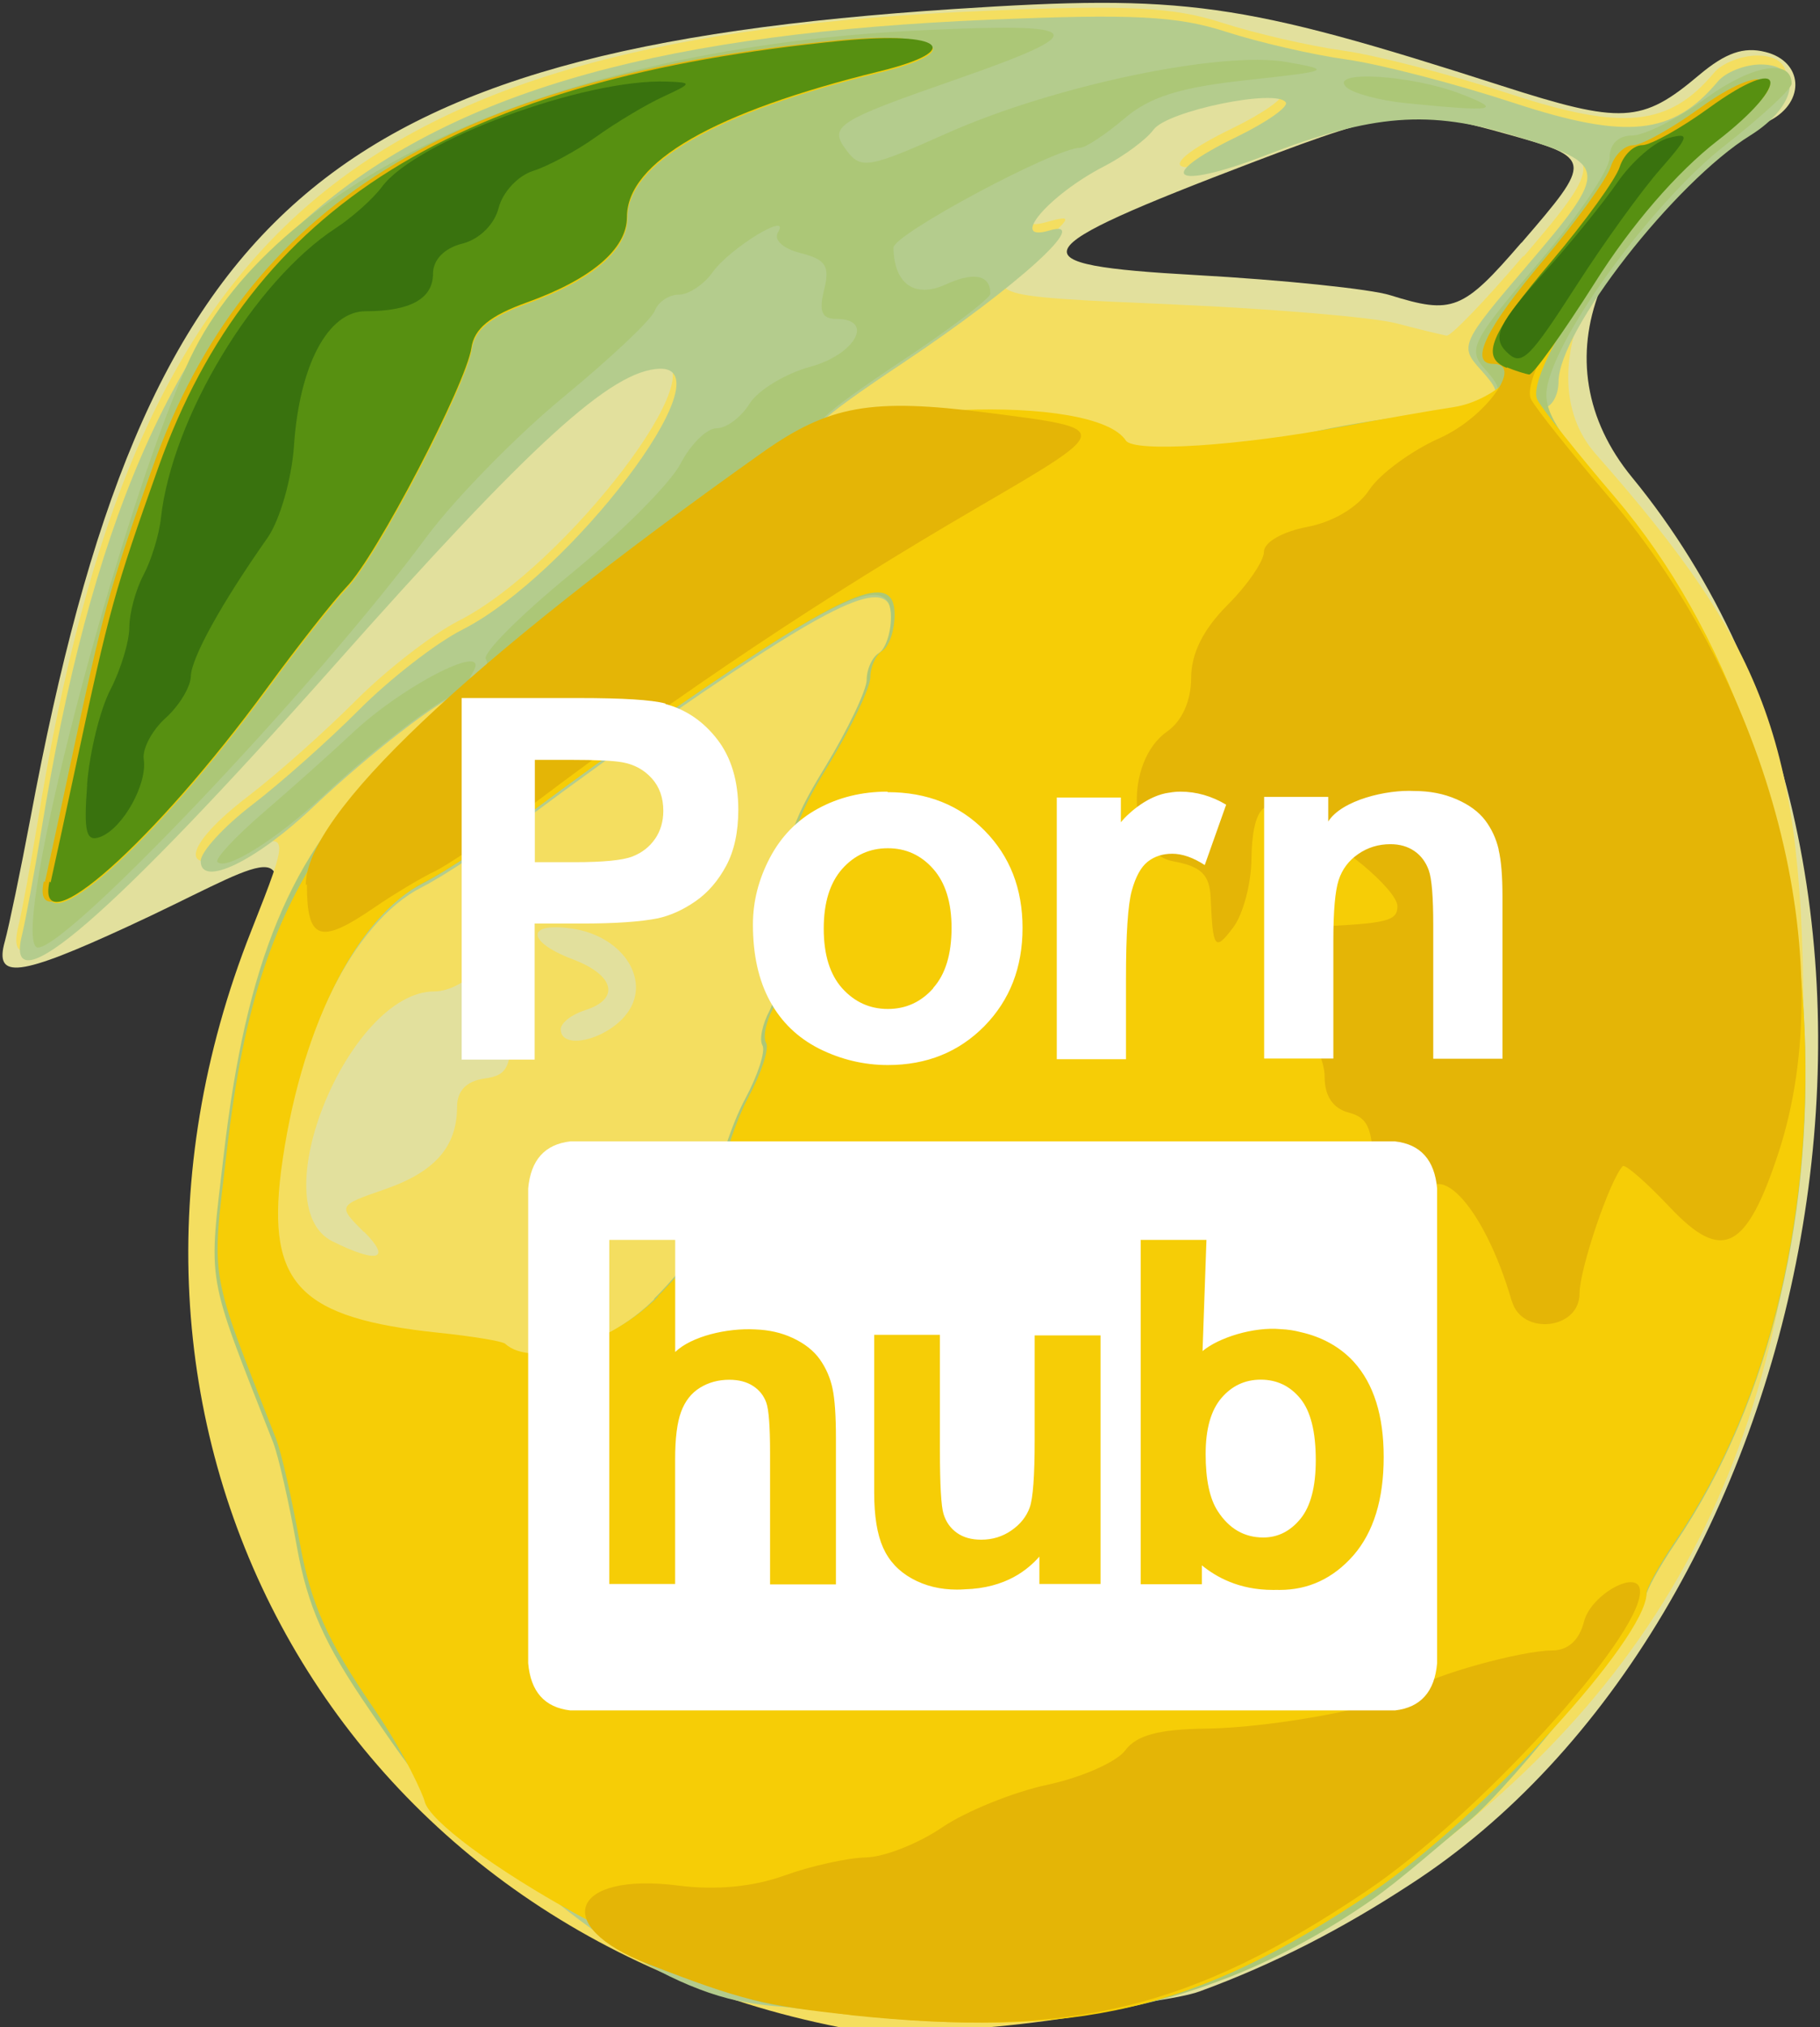
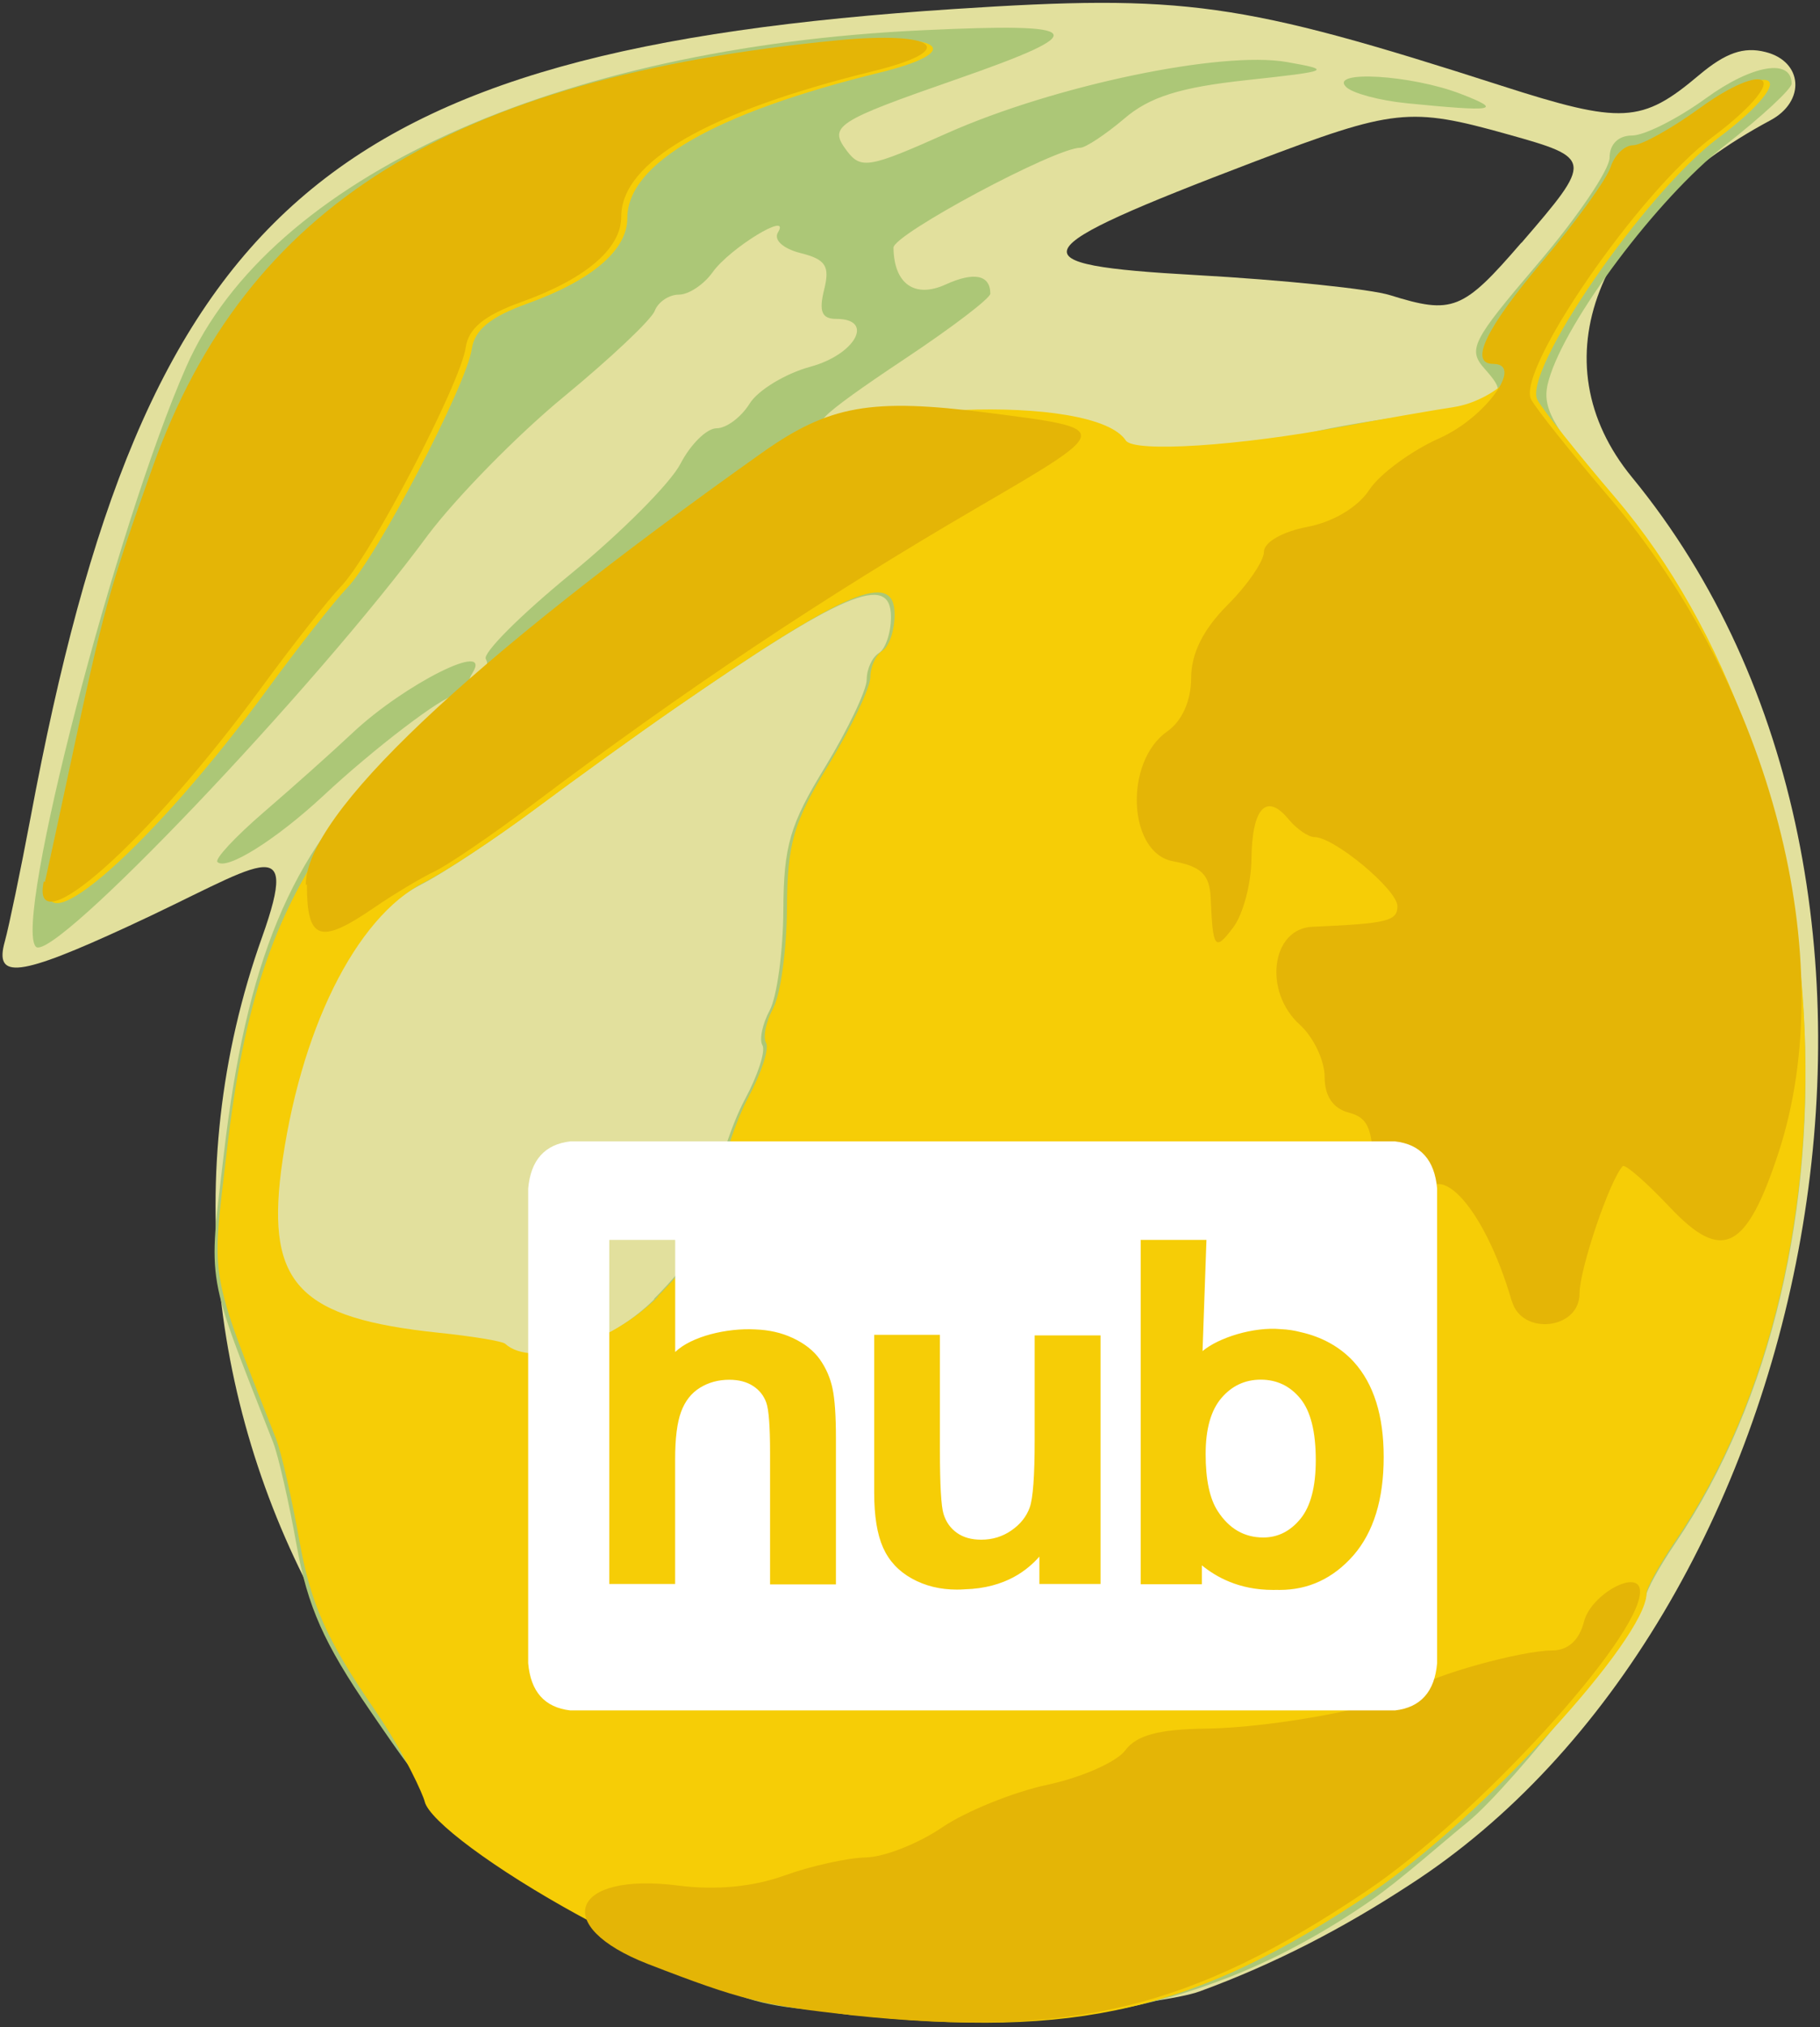
<svg xmlns="http://www.w3.org/2000/svg" width="150" height="167" version="1.1" viewBox="0 0 150 167">
  <rect x="0" y="0" width="150" height="167" fill="#333333" stroke="none" />
  <path d="m73.2 166c-40.1-6.16-65.5-49.9-51.6-88.8 3.24-9.11-0.216-5.87-11-0.906-9.05 4.18-11.1 4.43-10.2 1.25 0.342-1.24 1.3-5.85 2.12-10.2 9.41-50.3 24.2-63.2 76.1-66.6 19-1.24 23.6-0.603 45.1 6.31 9.95 3.2 11.6 3.11 16.3-0.858 2.2-1.85 3.69-2.37 5.49-1.91 3.09 0.775 3.32 4.07 0.394 5.63-14.5 7.76-19.2 19.9-11.4 29.4 28 34.1 15.2 94.4-18.4 116-5.38 3.51-11 6.45-17.2 8.72-3.26 1.21-19.6 2.65-25.8 1.71zm52.2-146c5.9-6.84 5.89-6.97-1.12-8.93-8.1-2.27-9.37-2.13-20.9 2.25-19.4 7.39-20 8.49-4.8 9.34 7.15 0.399 14.4 1.15 16 1.66 5.13 1.6 5.99 1.26 10.8-4.32z" fill="#e2e09d" />
-   <path d="m69.2 167c-42.1-8.29-64.5-49.9-48.5-90.3 3.23-8.18 3.22-8.24-0.956-6.5-5.13 2.14-4.71-0.475 0.75-4.64 2.34-1.79 6.3-5.31 8.81-7.83s6.33-5.49 8.5-6.59c8.86-4.5 21.9-21.6 16.3-21.5-3.99 0.104-10.6 6.13-26.9 24.5-18.3 20.6-27.2 28.3-25.7 22.2 0.306-1.24 1.03-5.18 1.62-8.75 7.99-49.1 26.1-64.5 78.1-66.7 11.8-0.495 15.5-0.31 19.5 0.986 2.72 0.877 7.2 1.91 9.95 2.29s8.96 1.99 13.8 3.58c9.31 3.05 13.1 2.66 16.8-1.76 0.643-0.774 2.24-1.41 3.55-1.41 3.56 0 3.05 3.42-0.872 5.85-12.4 7.68-18.2 20.3-12.5 26.9 14.4 16.3 17.2 24.2 17.2 47.8 0 31.9-10.4 53.3-34 69.8-5.04-4.1e-4 -10.4 7.17-16.4 9.04-9.3 2.92-24.2 4.02-29.1 3.06zm-39.2-65.5c-2.18-2.18-2.18-2.18 1.72-3.53 4.13-1.43 5.95-3.51 5.95-6.8 0-1.31 0.773-2.11 2.25-2.32 1.97-0.28 2.25-0.904 2.25-5.08 0-5.62-0.8-6.83-2.72-4.09-0.768 1.1-2.41 1.99-3.64 1.99-7.08 0-14.3 17.7-8.39 20.6 3.74 1.85 4.88 1.49 2.57-0.815zm21.5-17.8c2.32-2.7-6e-3 -6.56-4.33-7.2-3.84-0.564-3.81 1.07 0.045 2.53 3.45 1.3 3.92 3.27 1 4.19-1.1 0.349-2 1.05-2 1.57 0 1.69 3.52 0.969 5.29-1.09zm74.1-62.6c6.71-7.86 6.67-8.26-0.994-10.6-7.16-2.2-11.8-1.84-20.7 1.6-7.55 2.91-9.2 1.8-2.3-1.55 2.45-1.19 4.26-2.46 4.04-2.83-0.721-1.17-9.77 0.688-10.9 2.24-0.596 0.814-2.44 2.18-4.09 3.03-4.6 2.37-7.88 6.27-4.5 5.33 2.33-0.645 2.28-0.499-0.759 2.12-4.63 3.99-4.75 3.94 11.5 4.65 8.11 0.355 16.3 1.05 18.2 1.55s3.78 0.95 4.13 1.01c0.348 0.056 3.18-2.88 6.29-6.53z" fill="#f4de60" />
-   <path d="m74.2 164c-1.8 0.147-4.54 1.14-6.86 1.29-1.93 0.125-3.61 0.042-5.78-0.326-8.25-1.39-17.9-9.34-24.5-16.7-2.06-2.26-2.85-5.41-4.41-8.05-2.57-4.35-7.24-7.81-8.13-12.8-0.639-3.58-1.51-7.4-1.94-8.5-5.61-14.3-5.34-12.8-4.07-23.7 1.85-15.9 5.56-24.9 13.3-32 3.43-3.16 5.99-5.76 5.69-5.79-0.914-0.078-7.16 4.76-11.6 8.97-4.76 4.53-9.36 6.76-9.36 4.54 0-0.765 1.91-2.85 4.25-4.64s6.3-5.31 8.81-7.83 6.33-5.49 8.5-6.59c8.86-4.5 21.9-21.6 16.3-21.5-3.99 0.104-10.6 6.13-26.9 24.5-18.3 20.6-27.2 28.3-25.7 22.2 0.306-1.24 1.03-5.18 1.62-8.75 7.99-49.1 26.1-64.5 78.1-66.7 11.8-0.495 15.5-0.31 19.5 0.986 2.72 0.877 7.2 1.91 9.95 2.29s8.96 1.99 13.8 3.58c9.31 3.05 13.1 2.66 16.8-1.76 0.643-0.774 2.24-1.41 3.55-1.41 3.56 0 3.05 3.42-0.872 5.85-6.2 3.84-15.8 16.1-15.8 20.3 0 0.946-0.436 1.87-0.97 2.05-0.533 0.183 1.71 3.48 4.99 7.33 19.1 22.5 21.6 62.5 5.34 86.5-1.3 1.92-2.36 3.85-2.36 4.3 0 1.76-11 15.6-15 18.8-14.1 11.4-25.7 11.2-24.4 10.9 4.21-1.13-11.1 1.67-21.9 2.56zm-20.2-56.8c3.15-3.17 4.39-5.34 4.89-8.54 0.368-2.36 1.54-5.92 2.61-7.91s1.71-3.99 1.44-4.44c-0.278-0.45-0.012-1.74 0.592-2.87 0.604-1.13 1.11-4.85 1.13-8.27 0.024-5.29 0.542-7.06 3.45-11.8 1.88-3.1 3.42-6.33 3.42-7.19 0-0.858 0.45-1.84 1-2.18s1-1.68 1-2.97c0-3.73-3.99-2.03-18.1 7.72-2.98 2.06-8.12 5.76-11.4 8.21s-7.47 5.22-9.27 6.13c-5.69 2.89-10.3 12.3-11.8 23.8-1.16 9.32 1.57 12.1 13 13.3 2.78 0.288 5.24 0.694 5.47 0.903 2.23 2.03 8.68 0.047 12.6-3.87zm53.5-71.2c0.825-0.308 4.59-0.988 8.36-1.51 8.07-1.12 8.54-1.43 6.17-4.04-1.75-1.93-1.65-2.16 3.88-8.63 6.73-7.88 6.69-8.28-0.976-10.6-7.16-2.2-11.8-1.84-20.7 1.6-7.55 2.91-9.2 1.8-2.3-1.55 2.45-1.19 4.26-2.46 4.04-2.83-0.721-1.17-9.77 0.688-10.9 2.24-0.596 0.814-2.44 2.18-4.09 3.03-4.55 2.35-7.91 6.29-4.5 5.28 3.65-1.09-2.64 4.61-11.9 10.8-7.5 4.99-8.79 6.3-4.6 4.71 2.97-1.13 22.5 0.856 22.5 2.29 0 0.92 12.2 0.354 15-0.697z" fill="#b4cc8d" />
  <path d="m72.2 166c-4.47-0.503-7.75-0.298-11.3-1.62-8.8-3.26-16.8-8.86-23.7-15.1-2.66-2.38-4.01-4.44-6.7-8.36-3.79-5.52-5.15-8.57-6.05-13.6-0.639-3.58-1.51-7.4-1.94-8.5-5.61-14.3-5.34-12.8-4.07-23.7 1.85-15.9 5.56-24.9 13.3-32 3.43-3.16 5.99-5.76 5.69-5.79-0.827-0.07-6.62 4.33-10.8 8.24-3.94 3.65-7.98 6.17-8.71 5.44-0.242-0.242 1.48-2.09 3.84-4.12 2.35-2.02 5.63-4.95 7.28-6.5 4.29-4.04 11.6-7.7 9.9-4.95-0.446 0.721-0.274 0.883 0.457 0.431 0.644-0.398 0.933-1.11 0.642-1.58-0.291-0.471 2.86-3.62 7-7.01s8.21-7.47 9.04-9.07c0.832-1.61 2.17-2.93 2.98-2.93 0.806 0 2.03-0.912 2.72-2.03 0.692-1.11 2.95-2.48 5.01-3.04 3.72-1.01 5.32-3.94 2.14-3.94-1.2 0-1.45-0.612-1.01-2.39 0.493-1.96 0.145-2.51-1.93-3.03-1.45-0.364-2.25-1.09-1.87-1.71 1.12-1.81-3.98 1.3-5.39 3.29-0.719 1.01-1.97 1.84-2.78 1.84-0.811 0-1.71 0.602-1.99 1.34-0.282 0.735-3.66 3.92-7.5 7.08s-8.87 8.3-11.2 11.4c-9.36 12.7-30.9 35.3-32.3 33.9-1.9-1.9 6.61-34.7 12.4-47.8 6.84-15.5 30.5-26.3 60.7-27.7 13.6-0.643 14.1 0.095 2.8 4.03-10 3.48-10.6 3.87-9.06 5.91 1.16 1.53 1.84 1.41 8.26-1.46 8.8-3.92 22.6-6.81 28-5.86 3.77 0.664 3.59 0.744-3.31 1.49-5.48 0.59-8.01 1.38-10.1 3.18-1.56 1.32-3.19 2.39-3.61 2.39-2.08 0-15.4 7.13-15.4 8.23 0.036 2.99 1.75 4.2 4.31 3.03 2.33-1.06 3.67-0.786 3.67 0.76 0 0.378-3.15 2.78-7 5.34-7.38 4.91-8.64 6.21-4.47 4.63 2.97-1.13 22.5 0.856 22.5 2.29 0 0.92 12.2 0.354 15-0.697 0.825-0.308 4.59-0.988 8.36-1.51 7.95-1.1 8.52-1.44 6.39-3.82-1.46-1.63-1.14-2.27 4.34-8.7 3.26-3.82 5.92-7.75 5.92-8.75 0-1.1 0.731-1.81 1.85-1.81 1.02 0 3.76-1.38 6.09-3.07 3.82-2.77 7.06-3.31 7.06-1.2 0 0.437-2.48 2.73-5.51 5.1-5.51 4.3-13.1 14.4-14.5 19.3-0.645 2.22 0.09 3.59 5.12 9.5 19.1 22.4 21.5 62.5 5.26 86.4-1.3 1.92-2.36 3.85-2.36 4.3 0 1.69-11 15.6-14.7 18.6-2.11 1.71-5.56 4.79-7.96 6.45-14 9.71-27.1 10.9-40.6 9.43zm-18.3-59c3.15-3.17 4.39-5.34 4.89-8.54 0.368-2.36 1.54-5.92 2.61-7.91s1.71-3.99 1.44-4.44c-0.278-0.45-0.012-1.74 0.592-2.87 0.604-1.13 1.11-4.85 1.13-8.27 0.024-5.29 0.542-7.06 3.45-11.8 1.88-3.1 3.42-6.33 3.42-7.19 0-0.858 0.45-1.84 1-2.18s1-1.68 1-2.97c0-3.73-3.99-2.03-18.1 7.72-2.98 2.06-8.12 5.76-11.4 8.21s-7.47 5.22-9.27 6.13c-5.69 2.89-10.3 12.3-11.8 23.8-1.16 9.32 1.57 12.1 13 13.3 2.78 0.288 5.24 0.694 5.47 0.903 2.23 2.03 8.68 0.047 12.6-3.87zm62-98.5c-2.2-0.219-4.43-0.819-4.95-1.33-1.44-1.41 5.37-1.01 9.45 0.567 3.55 1.37 2.8 1.49-4.5 0.765z" fill="#acc777" />
  <path d="m70.2 166c-13.7-1.5-34.5-14.5-35.2-17.6-0.112-0.483-1.56-3.84-4.25-7.75-3.79-5.52-5.15-8.57-6.05-13.6-0.639-3.58-1.51-7.4-1.94-8.5-5.61-14.3-5.34-12.8-4.07-23.7 2.76-23.8 9.64-32.6 44.6-57.4 6.07-4.3 26.9-5.12 29.5-1.16 0.676 1.01 9.32 0.453 17.9-1.16 3.02-0.568 7.14-1.29 9.15-1.6 3.17-0.488 6.46-3.51 3.82-3.51-2.1 0-0.747-2.85 4.03-8.5 2.75-3.25 5.25-6.72 5.57-7.71 0.314-0.988 1.15-1.8 1.85-1.8 0.705 0 3.2-1.39 5.54-3.09 2.45-1.78 4.64-2.71 5.14-2.21 0.507 0.507-1.26 2.48-4.17 4.65-6.08 4.54-16.2 19.3-14.9 21.6 0.457 0.829 3.33 4.43 6.39 8.01 18.7 21.9 21.1 62.3 4.95 86-1.3 1.92-2.36 3.85-2.36 4.3 0 3.71-13.6 18.5-22.6 24.6-14.5 9.78-24.4 12.1-42.9 10.1zm-16-59.2c3.15-3.17 4.39-5.34 4.89-8.54 0.368-2.36 1.54-5.92 2.61-7.91s1.71-3.99 1.44-4.44c-0.278-0.45-0.012-1.74 0.592-2.87 0.604-1.13 1.11-4.85 1.13-8.27 0.024-5.29 0.542-7.06 3.45-11.8 1.88-3.1 3.42-6.33 3.42-7.19 0-0.858 0.45-1.84 1-2.18s1-1.68 1-2.97c0-3.73-3.99-2.03-18.1 7.72-2.98 2.06-8.12 5.76-11.4 8.21s-7.47 5.22-9.27 6.13c-5.69 2.89-10.3 12.3-11.8 23.8-1.16 9.32 1.57 12.1 13 13.3 2.78 0.288 5.24 0.694 5.47 0.903 2.23 2.03 8.68 0.047 12.6-3.87zm-50-34c0.28-1.24 1.23-5.62 2.11-9.75 2.72-12.7 3.12-14.2 6.79-24.5 7.7-21.5 24.6-32 56.4-35.1 8.23-0.789 10.1 0.788 3 2.53-13.6 3.34-20.8 7.46-20.8 12 0 2.63-2.93 5.12-8.24 7.03-3.04 1.09-4.35 2.16-4.58 3.75-0.422 2.94-7.84 17.2-10.3 19.7-1.05 1.1-4.01 4.86-6.57 8.36-9.3 12.7-19.1 21.4-17.9 15.9z" fill="#f6cd06" />
  <path d="m70.2 166c-7.23-0.766-9.16-1.25-16.8-4.21-8.06-3.14-6.33-7.6 2.51-6.46 3.07 0.397 6.16 0.104 8.74-0.828 2.2-0.793 5.22-1.46 6.71-1.49 1.49-0.024 4.31-1.13 6.28-2.47 1.96-1.33 5.88-2.92 8.7-3.52 2.82-0.605 5.7-1.88 6.4-2.83 0.913-1.24 2.75-1.74 6.59-1.79 5.69-0.065 15.4-1.91 17.2-3.27 1.49-1.12 8.86-3.17 11.4-3.17 1.3 0 2.24-0.853 2.62-2.38 0.573-2.28 4.62-4.45 4.62-2.47 0 3.83-13.5 18.6-22.6 24.7-14.4 9.68-24.3 12.1-42.4 10.2zm54.4-58.8c-2.34-8.09-6.56-12.4-7.55-7.75-0.612 2.86-0.653 2.81-0.896-1-0.186-2.92-0.376-3.32-0.703-1.5-0.839 4.68-2.28 4.56-2.28-0.183 0-3.74-0.367-4.68-2-5.11-1.31-0.343-2-1.36-2-2.96 0-1.34-0.922-3.27-2.05-4.29-3.02-2.73-2.35-7.92 1.05-8.06 6.17-0.268 7-0.469 7-1.7 0-1.35-5.21-5.69-6.84-5.69-0.505 0-1.47-0.67-2.15-1.49-1.81-2.19-3-0.895-3.04 3.3-0.018 2.03-0.692 4.56-1.5 5.63-1.51 2-1.68 1.79-1.86-2.42-0.085-1.93-0.771-2.6-3.11-3.03-3.72-0.684-4.05-8.21-0.461-10.7 1.21-0.849 1.96-2.53 1.96-4.39 0-2.02 0.991-4.01 3-6.02 1.65-1.65 3-3.62 3-4.38 0-0.787 1.52-1.66 3.56-2.05 2.14-0.401 4.18-1.62 5.12-3.05 0.859-1.31 3.47-3.23 5.79-4.26 3.77-1.67 6.99-6.12 4.44-6.12-2.04 0-0.636-2.91 4.09-8.5 2.75-3.25 5.25-6.72 5.57-7.71 0.314-0.988 1.15-1.8 1.85-1.8 0.705 0 3.2-1.39 5.54-3.09 2.45-1.78 4.64-2.71 5.14-2.21 0.507 0.507-1.26 2.48-4.17 4.65-6.08 4.54-16.2 19.3-14.9 21.6 0.457 0.829 3.33 4.43 6.39 8.01 13.4 15.7 19.2 38.1 14 54-2.65 8.09-4.64 9.1-8.95 4.54-1.95-2.07-3.71-3.6-3.9-3.4-1.07 1.14-3.56 8.47-3.56 10.5 0 2.95-4.74 3.49-5.57 0.628zm-99.4-34.3c0-5.8 13.2-18.3 37.6-35.6 5.53-3.91 8.98-4.53 18.6-3.3 10.4 1.33 10.4 1.26-0.907 7.85-12.6 7.34-24.1 15-36.7 24.5-3.3 2.48-6.9 4.93-8 5.45s-3.35 1.87-5 3c-4.44 3.04-5.5 2.66-5.5-1.96zm-21.5-0.227c0.28-1.24 1.23-5.62 2.11-9.75 2.72-12.7 3.12-14.2 6.79-24.5 7.7-21.5 24.6-32 56.4-35.1 8.23-0.789 10.1 0.788 3 2.53-13.6 3.34-20.8 7.46-20.8 12 0 2.63-2.93 5.12-8.24 7.03-3.04 1.09-4.35 2.16-4.58 3.75-0.422 2.94-7.84 17.2-10.3 19.7-1.05 1.1-4.01 4.86-6.57 8.36-9.3 12.7-19.1 21.4-17.9 15.9z" fill="#e4b506" />
-   <path d="m4.17 72.7c0.28-1.24 1.23-5.62 2.11-9.75 2.72-12.7 3.12-14.2 6.79-24.5 7.7-21.5 24.6-32 56.4-35.1 8.23-0.789 10.1 0.788 3 2.53-13.6 3.34-20.8 7.46-20.8 12 0 2.63-2.93 5.12-8.24 7.03-3.04 1.09-4.35 2.16-4.58 3.75-0.422 2.94-7.84 17.2-10.3 19.7-1.05 1.1-4.01 4.86-6.57 8.36-9.3 12.7-19.1 21.4-17.9 15.9zm120-42.4c-2.18-0.881-1.38-2.77 3.75-8.83 2.75-3.25 5.25-6.72 5.57-7.71 0.314-0.988 1.15-1.8 1.85-1.8 0.705 0 3.2-1.39 5.54-3.09 6.29-4.55 6.88-2.09 0.66 2.73-3.33 2.58-7.11 6.95-10.1 11.7-2.66 4.19-5.09 7.59-5.41 7.55-0.316-0.043-1.14-0.306-1.83-0.583z" fill="#579011" />
-   <path d="m7.17 64.7c0.199-2.68 1.07-6.23 1.93-7.89s1.56-3.98 1.56-5.14 0.524-3.09 1.16-4.29c0.64-1.2 1.29-3.3 1.44-4.68 0.908-8.27 7.68-19.5 14.4-23.9 1.38-0.895 3.09-2.43 3.82-3.41 2.8-3.79 16.7-8.92 23.5-8.67 2.1 0.077 2.08 0.136-0.333 1.25-1.39 0.643-3.87 2.12-5.5 3.29s-3.98 2.43-5.21 2.82c-1.24 0.384-2.51 1.75-2.84 3.04-0.345 1.37-1.59 2.6-3 2.95-1.48 0.371-2.41 1.33-2.41 2.48 0 2.05-1.86 3.09-5.56 3.09-3.09 0-5.45 4.43-5.9 11.1-0.185 2.72-1.17 6.14-2.19 7.58-3.79 5.39-6.27 9.87-6.31 11.4-0.024 0.877-0.958 2.42-2.08 3.43-1.12 1.01-1.93 2.54-1.8 3.4 0.309 2.04-1.72 5.68-3.57 6.39-1.18 0.452-1.39-0.368-1.09-4.31zm117-35.7c-1.23-1.23-0.69-2.35 3.15-6.61 2.1-2.33 4.79-5.64 5.98-7.36s3.08-3.37 4.21-3.66c1.81-0.473 1.73-0.169-0.732 2.64-1.53 1.75-4.58 5.98-6.78 9.4-4.02 6.25-4.6 6.81-5.83 5.58z" fill="#39720e" />
  <g transform="matrix(.281 0 0 .281 49.05 52.91)" fill="#fff">
-     <path d="m265 60.7c-0.747-3.17-2.07-6.02-3.96-8.52-1.91-2.5-4.71-4.56-8.42-6.17s-7.8-2.41-12.3-2.41c-8.11-0.462-21.3 2.64-25.3 8.94v-7.21h-18.8v76.7h20.3v-34.7c0-8.57 0.519-14.4 1.55-17.6 1.03-3.18 2.95-5.73 5.74-7.65 2.79-1.93 5.94-2.89 9.45-2.89 2.74 0 5.09 0.68 7.04 2.02 1.95 1.35 3.36 3.24 4.22 5.67 0.867 2.43 1.3 7.79 1.3 16.1v39.1h20.3v-47.6c0-5.92-0.372-10.5-1.12-13.6m-96.6-16.8c-6 0.767-11.7 5.61-14.2 8.69v-7.25h-18.8v76.7h20.3v-23.7c0-13 0.566-21.6 1.7-25.7 1.13-4.09 2.68-6.92 4.65-8.48s4.38-2.35 7.22-2.35c2.93 0 6.11 1.1 9.53 3.32l6.28-17.7c-4.28-2.55-8.74-3.82-13.4-3.82-1.12 0-2.19 0.101-3.22 0.291m-82.7-0.295c-7.51 0-14.3 1.66-20.4 4.98-6.09 3.32-10.8 8.13-14.1 14.4-3.32 6.31-4.98 12.8-4.98 19.6 0 8.81 1.66 16.3 4.98 22.4 3.32 6.14 8.17 10.8 14.5 14 6.38 3.17 13.1 4.77 20.1 4.77 11.4 0 20.8-3.81 28.3-11.4 7.48-7.63 11.2-17.2 11.2-28.8 0-11.5-3.7-21-11.1-28.5-7.41-7.53-16.9-11.3-28.5-11.3m13.4 57.5c-3.59 4.04-8.03 6.06-13.3 6.06-5.29 0-9.74-2.02-13.4-6.06-3.61-4.05-5.41-9.87-5.41-17.5 0-7.6 1.8-13.4 5.41-17.5 3.61-4.04 8.06-6.06 13.4-6.06 5.29 0 9.73 2.02 13.3 6.06 3.58 4.04 5.38 9.82 5.38 17.3 0 7.7-1.79 13.6-5.38 17.6m-78.6-83.4c-3.94-1.06-12.4-1.59-25.4-1.59h-34.3v106h21.4v-39.9h13.9c9.67 0 17.1-0.506 22.2-1.52 3.76-0.818 7.45-2.49 11.1-5.02 3.63-2.52 6.63-6 8.99-10.4 2.36-4.42 3.54-9.89 3.54-16.4 0-8.42-2.05-15.3-6.13-20.6-4.09-5.31-9.17-8.77-15.2-10.4m-3.07 39.5c-1.61 2.36-3.83 4.09-6.67 5.2-2.84 1.1-8.48 1.66-16.9 1.66h-11.7v-30h10.3c7.7 0 12.8 0.24 15.4 0.723 3.47 0.626 6.33 2.19 8.59 4.69s3.39 5.68 3.39 9.53c0 3.13-0.81 5.87-2.42 8.23" />
    <path transform="matrix(.265 0 0 .265 -39.3 16.2)" d="m121 491c-28.4 3.19-44 20.6-46.8 52.2v525c2.72 31.7 18.3 49 46.5 52.3h913c28.2-3.31 43.8-20.6 46.5-52.3v-525c-2.75-31.7-18.4-49.1-46.8-52.2h-913zm631 109h72.9l-4.34 123c17.9-15 56.4-27 86.4-24.3 8.25 0.364 15.7 1.59 22.2 3.32 22.7 5.05 43.5 16 59 33.1l4e-3 2e-3c21.9 24.3 32.9 59.2 32.9 105 0 47-11.2 83.2-33.6 109-22.4 25.4-49.6 38.1-81.6 38.1-0.99 0-1.99-0.011-2.97-0.037-1.38 0.026-2.8 0.037-4.29 0.037-38.2 0-63.2-14.6-78.8-27.2v20.9h-67.7v-380zm-588 2e-3h72.9v124c18.3-17.6 57.6-26.6 88.3-25 0.249 0.01 0.493 0.037 0.732 0.049 14.9 0.544 28.4 3.59 40.6 9.23 13.5 6.23 23.6 14.2 30.5 23.9l4e-3 2e-3c6.82 9.68 11.5 20.4 14 32.2 2.5 11.7 3.77 30 3.77 54.7v162h-72.9v-146c0-28.9-1.39-47.2-4.15-55-2.76-7.77-7.66-14-14.7-18.5-6.99-4.58-15.8-6.87-26.3-6.87-12.1 0-22.9 2.95-32.4 8.81-9.52 5.89-16.5 14.7-20.9 26.6-4.4 11.8-6.62 29.3-6.62 52.5v138h-72.9v-380zm293 105h72.9v127c0 38.8 1.33 62.5 4.01 71.2 2.67 8.73 7.57 15.7 14.7 20.8 7.09 5.1 16.1 7.64 27 7.64 12.4 0 23.6-3.4 33.5-10.3 9.86-6.81 16.6-15.3 20.2-25.4 3.63-10.1 5.44-34.9 5.44-74.3l0.021-116h72.9v275h-67.7v-30.3c-12.3 13.9-36.5 34.9-82.8 36.2-0.096 0.026-0.097 0.025-0.24 0.025-2.72 0.191-5.47 0.287-8.24 0.287-18.5 0-35.1-4.06-49.8-12.2-14.7-8.13-25.3-19.5-31.9-34.2-6.57-14.7-9.85-35-9.85-61v-174zm428 49.6c-17.5 0-32 6.8-43.6 20.4s-17.4 34.2-17.4 61.9c0 28.5 4.51 49.6 13.5 63.3 12.6 19.4 29.4 29 50.3 29 16.1 0 29.8-6.86 41.1-20.6 11.3-13.8 17-35.4 17-65 0-31.5-5.72-54.2-17.1-68.1-11.4-13.9-26-20.9-43.8-20.9z" />
  </g>
</svg>